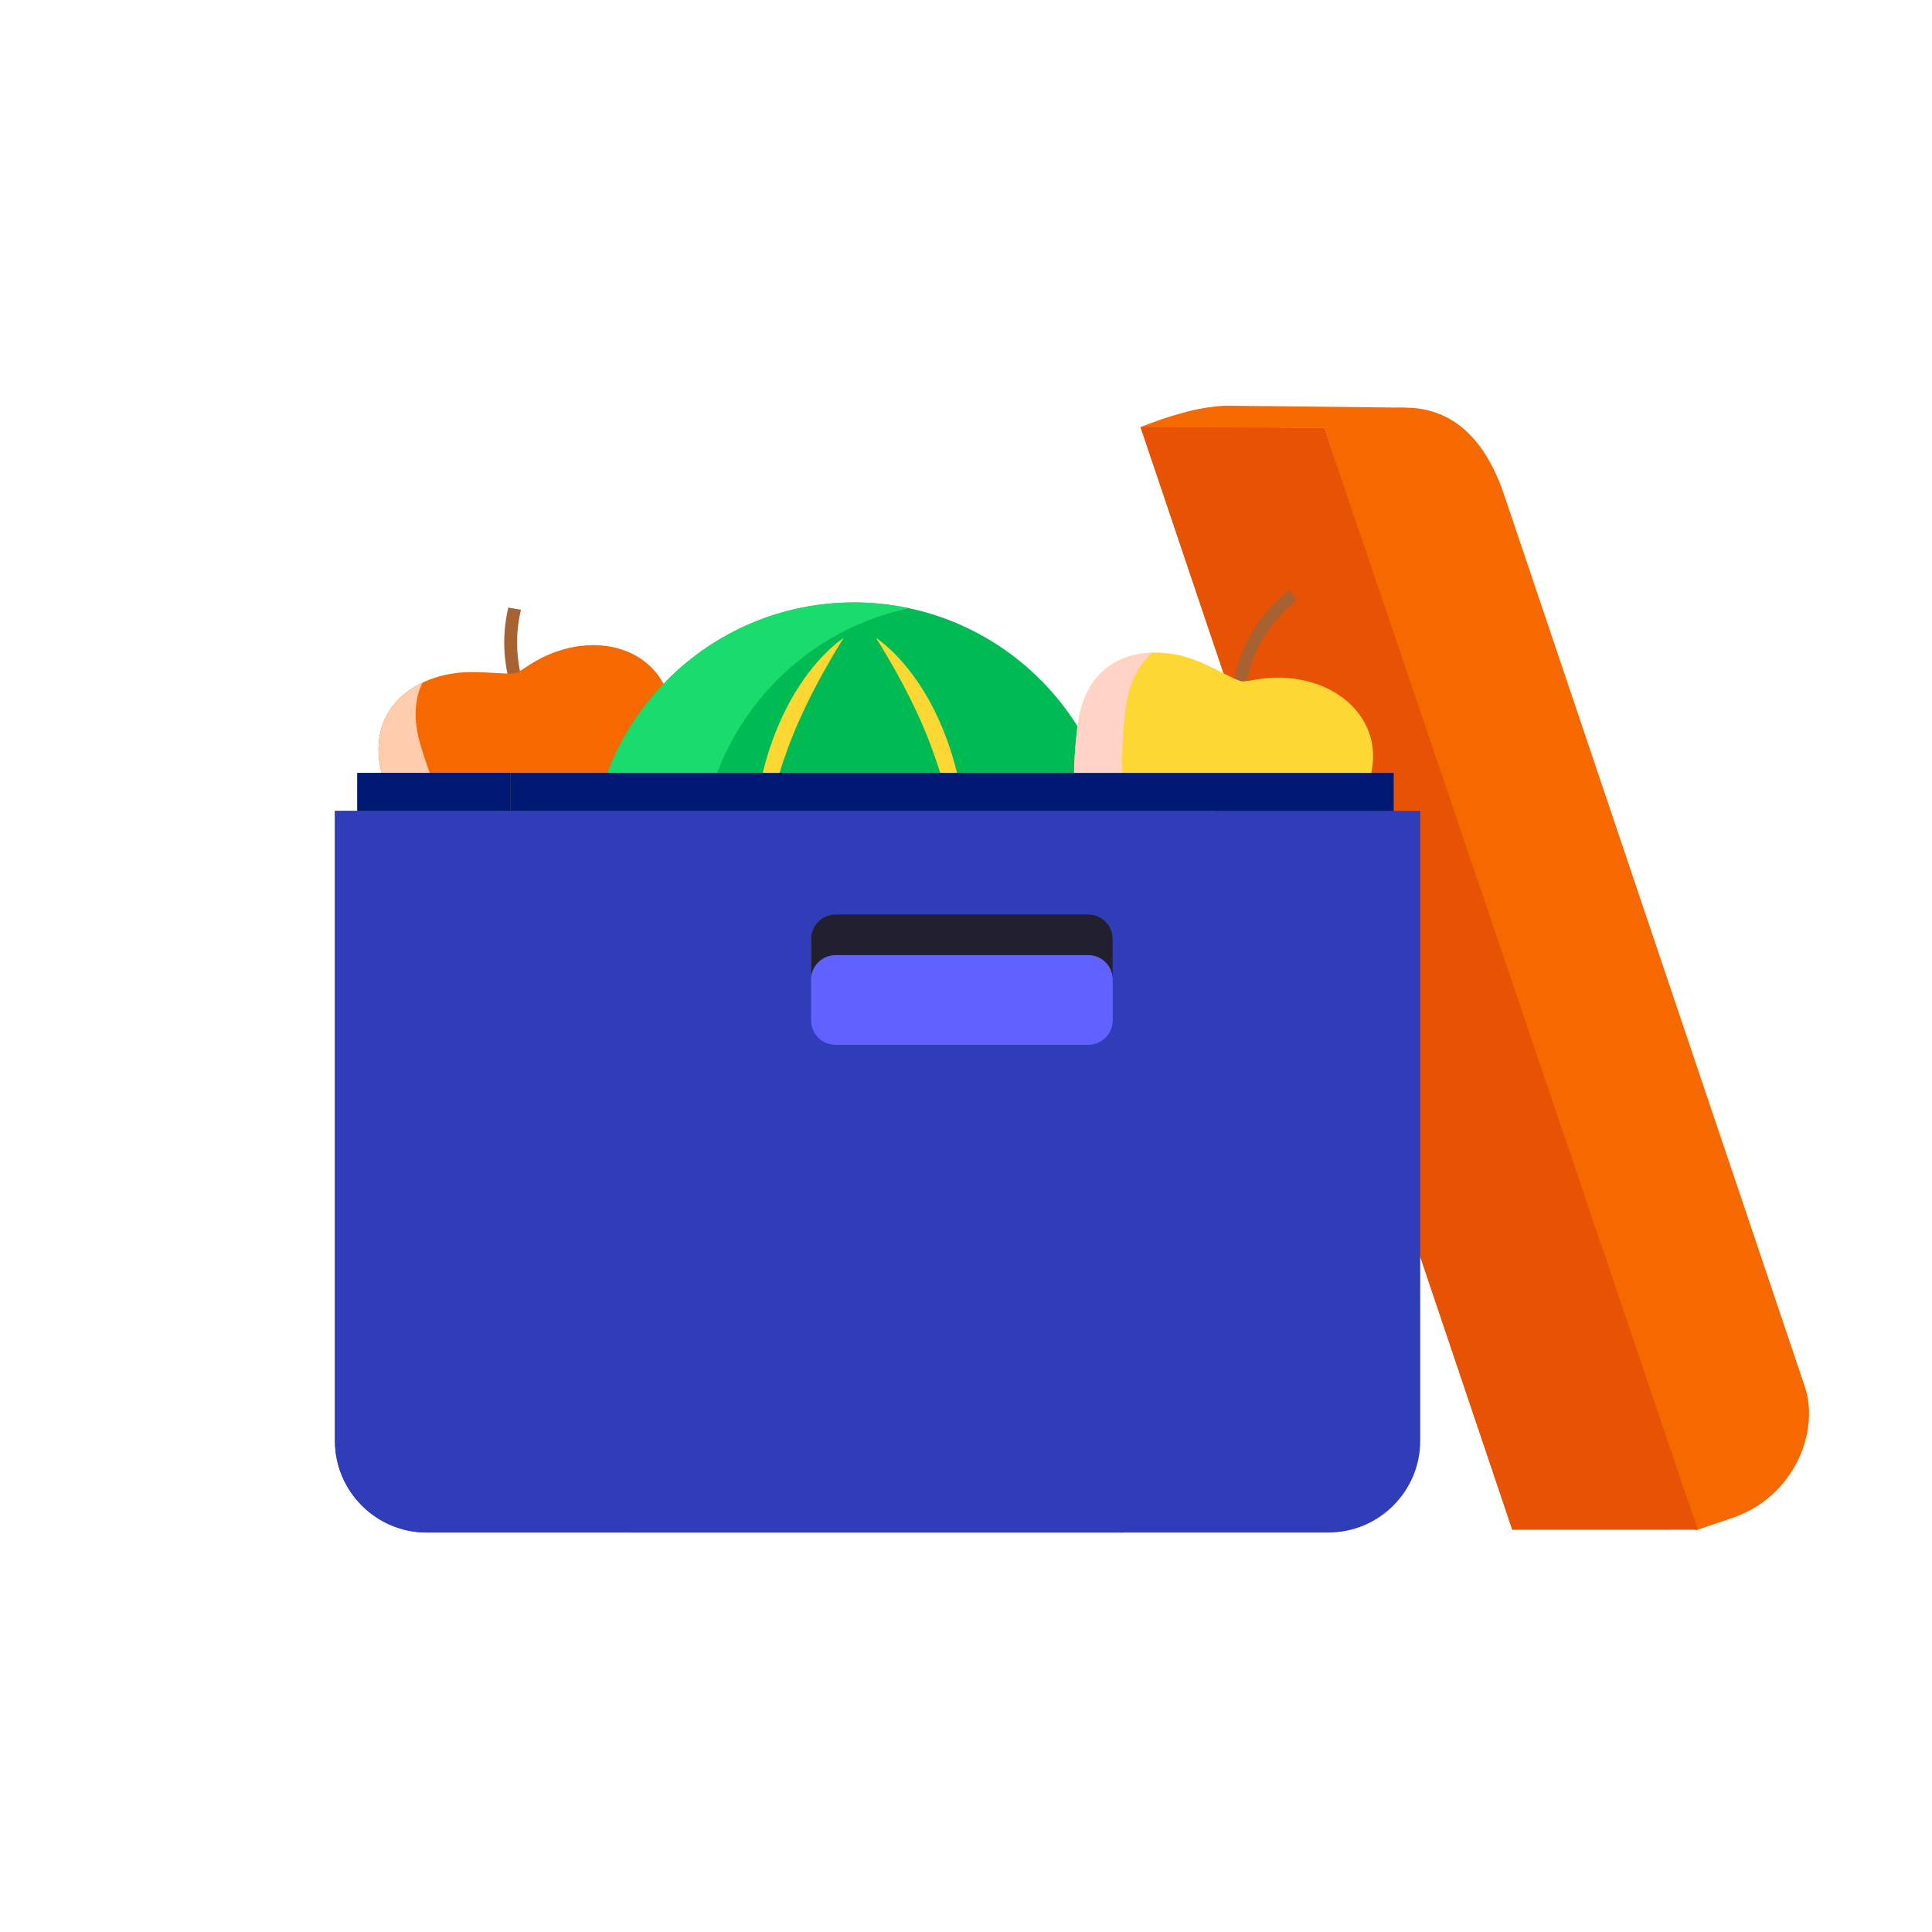
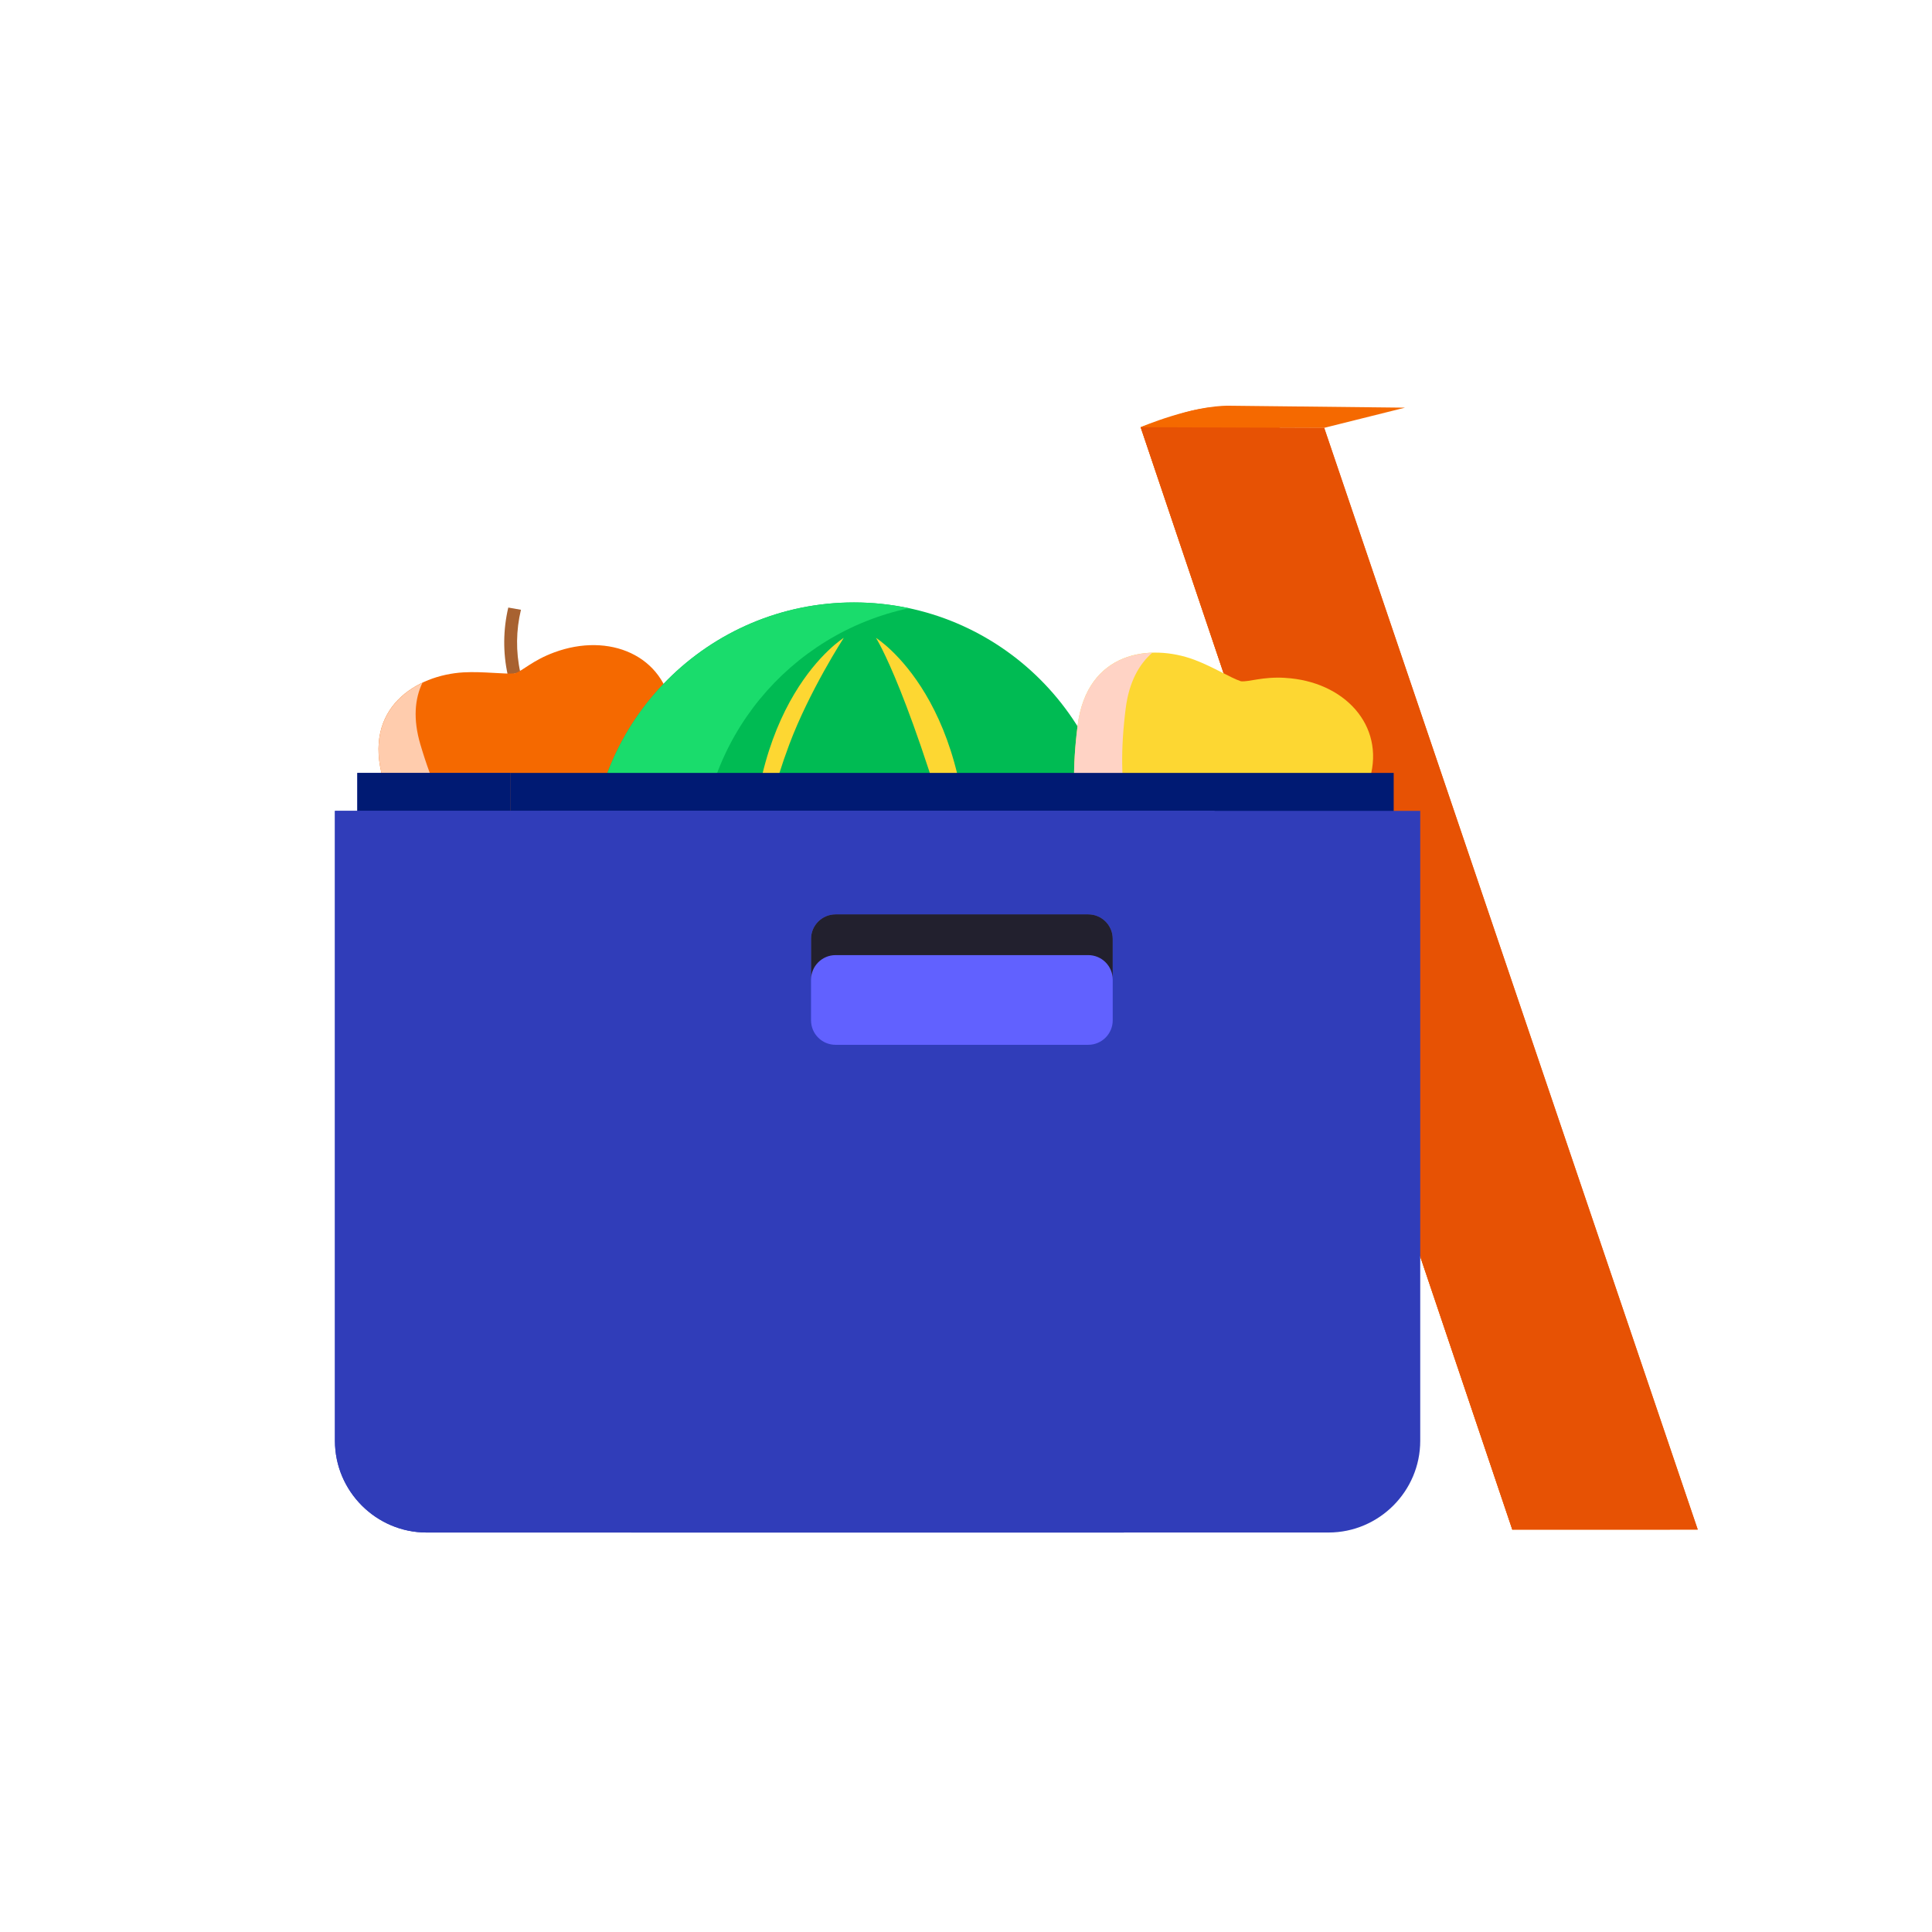
<svg xmlns="http://www.w3.org/2000/svg" width="300" height="300" viewBox="0 0 300 300" fill="none">
  <path d="M234.831 237.521L240.398 235.642C250.21 232.336 254.074 222.096 251.748 215.196L205.078 76.771C200.786 64.047 192.495 61.152 182.683 64.458L177.116 66.337L234.831 237.521Z" fill="#F56900" />
  <path d="M205.619 66.436L263.627 237.515L234.832 237.521L177.122 66.336L205.619 66.436Z" fill="#F56900" />
  <path d="M190.915 63.001C190.95 63.001 218.173 63.301 218.173 63.301L205.619 66.436L177.116 66.331C177.116 66.331 185.061 62.925 190.915 63.001Z" fill="#F56900" />
-   <path d="M263.334 237.621L268.9 235.742C278.712 232.436 282.576 222.196 280.251 215.296L233.575 76.871C229.283 64.147 220.991 61.252 211.179 64.558L205.613 66.437L263.328 237.615L263.334 237.621Z" fill="#F56900" />
  <path d="M205.625 66.436L263.627 237.515L234.832 237.521L177.122 66.336L205.625 66.436Z" fill="#E75204" />
  <path d="M80.893 94.686L78.926 94.34C78.121 97.763 78.08 101.351 78.849 104.833L80.793 104.404C80.082 101.175 80.135 97.851 80.893 94.686Z" fill="#A86231" />
  <path d="M86.043 101.31C82.713 102.543 81.21 104.128 79.971 104.557C78.303 104.721 75.033 104.234 71.979 104.404C64.739 104.815 56.207 109.848 59.502 121.045C66.93 146.265 79.466 143.582 83.741 142.566C84.393 142.407 91.733 140.816 92.402 140.658C96.418 139.695 108.262 138.784 104.345 110.306C103.177 101.791 94.621 98.127 86.043 101.31Z" fill="#F56900" />
  <g style="mix-blend-mode:multiply">
    <path d="M98.168 135.179C97.499 135.338 90.159 136.929 89.507 137.087C85.226 138.097 72.696 140.787 65.268 115.567C64.117 111.65 64.41 108.491 65.597 106.013C60.752 108.315 57.182 113.148 59.507 121.045C66.935 146.265 79.472 143.582 83.747 142.566C84.398 142.407 91.738 140.816 92.408 140.658C94.704 140.106 99.542 139.565 102.549 133.911C100.834 134.662 99.231 134.921 98.174 135.173L98.168 135.179Z" fill="#FFCCAD" />
  </g>
  <path d="M132.613 175.39C155.213 175.39 173.534 157.069 173.534 134.469C173.534 111.869 155.213 93.547 132.613 93.547C110.013 93.547 91.691 111.869 91.691 134.469C91.691 157.069 110.013 175.39 132.613 175.39Z" fill="#00BB53" />
  <g style="mix-blend-mode:multiply">
    <path d="M127.492 97.845C109.759 103.741 97.804 121.274 99.707 140.657C99.871 142.36 100.153 144.022 100.517 145.649C99.695 125.426 110.611 107.146 127.492 97.845Z" fill="#FDD732" />
  </g>
  <g style="mix-blend-mode:multiply">
    <path d="M116.823 139.642C116.823 139.642 117.904 128.016 122.548 115.626C125.684 107.258 131.016 99.049 131.016 99.049C131.016 99.049 115.22 108.814 116.823 139.642Z" fill="#FDD732" />
  </g>
  <g style="mix-blend-mode:multiply">
-     <path d="M150.211 139.642C150.211 139.642 149.131 128.016 144.486 115.626C141.35 107.258 136.019 99.049 136.019 99.049C136.019 99.049 151.814 108.814 150.211 139.642Z" fill="#FDD732" />
+     <path d="M150.211 139.642C141.35 107.258 136.019 99.049 136.019 99.049C136.019 99.049 151.814 108.814 150.211 139.642Z" fill="#FDD732" />
  </g>
  <g style="mix-blend-mode:multiply">
    <path d="M108.738 134.469C108.738 114.792 122.625 98.368 141.133 94.446C138.385 93.864 135.531 93.547 132.607 93.547C110.006 93.547 91.686 111.868 91.686 134.469C91.686 157.07 110.006 175.39 132.607 175.39C135.531 175.39 138.379 175.079 141.133 174.492C122.625 170.569 108.738 154.14 108.738 134.469Z" fill="#1ADC6C" />
  </g>
-   <path d="M193.511 105.984L191.561 105.596C192.665 100.042 195.73 95.068 200.187 91.586L201.408 93.154C197.327 96.342 194.521 100.899 193.511 105.984Z" fill="#A86231" />
  <path d="M199.565 105.256C196.018 105.05 194.004 105.902 192.7 105.79C191.109 105.274 188.308 103.512 185.443 102.443C178.649 99.912 168.807 101.093 167.334 112.672C164.01 138.755 176.57 141.327 180.892 142.12C181.549 142.237 188.913 143.729 189.594 143.852C193.663 144.58 204.873 148.503 212.724 120.852C215.072 112.584 208.707 105.796 199.57 105.262L199.565 105.256Z" fill="#FDD732" />
  <g style="mix-blend-mode:multiply">
    <path d="M197.063 141.145C196.382 141.022 189.024 139.53 188.361 139.413C184.039 138.62 171.479 136.048 174.803 109.965C175.319 105.914 176.864 103.142 178.936 101.351C173.575 101.515 168.367 104.504 167.328 112.672C164.004 138.755 176.564 141.327 180.886 142.12C181.544 142.237 188.907 143.729 189.588 143.852C191.908 144.269 196.558 145.714 201.579 141.744C199.705 141.744 198.138 141.333 197.063 141.145Z" fill="#FFD3C5" />
  </g>
  <path d="M79.225 120.018H55.485V126.689H79.225V120.018Z" fill="#303DB9" />
  <g style="mix-blend-mode:multiply">
    <path d="M79.225 120.018H55.485V126.689H79.225V120.018Z" fill="#001A73" />
  </g>
  <path d="M216.411 120.018H79.225V126.665H216.411V120.018Z" fill="#001A73" />
  <path d="M52.009 125.908V223.734C52.009 231.561 58.415 237.968 66.243 237.968H174.362C182.19 237.968 188.596 231.561 188.596 223.734V125.908H52.009Z" fill="#303DB9" />
  <g style="mix-blend-mode:multiply">
    <path d="M52.009 125.908V223.734C52.009 231.561 58.415 237.968 66.243 237.968H174.362C182.19 237.968 188.596 231.561 188.596 223.734V125.908H52.009Z" fill="#303DB9" />
  </g>
  <path d="M83.946 125.908V223.734C83.946 231.561 90.353 237.968 98.18 237.968H206.3C214.127 237.968 220.533 231.561 220.533 223.734V125.908H83.952H83.946Z" fill="#303DB9" />
  <path d="M129.753 141.979H168.984C171.08 141.979 172.783 143.682 172.783 145.778V158.438C172.783 160.534 171.08 162.237 168.984 162.237H129.736C127.639 162.237 125.937 160.534 125.937 158.438V145.796C125.937 143.688 127.645 141.979 129.753 141.979Z" fill="#6161FF" />
  <path d="M168.984 141.979H129.753C127.645 141.979 125.937 143.688 125.937 145.796V152.126C125.937 150.018 127.645 148.309 129.753 148.309H168.984C171.08 148.309 172.783 150.012 172.783 152.108V145.778C172.783 143.682 171.08 141.979 168.984 141.979Z" fill="#22202E" />
</svg>